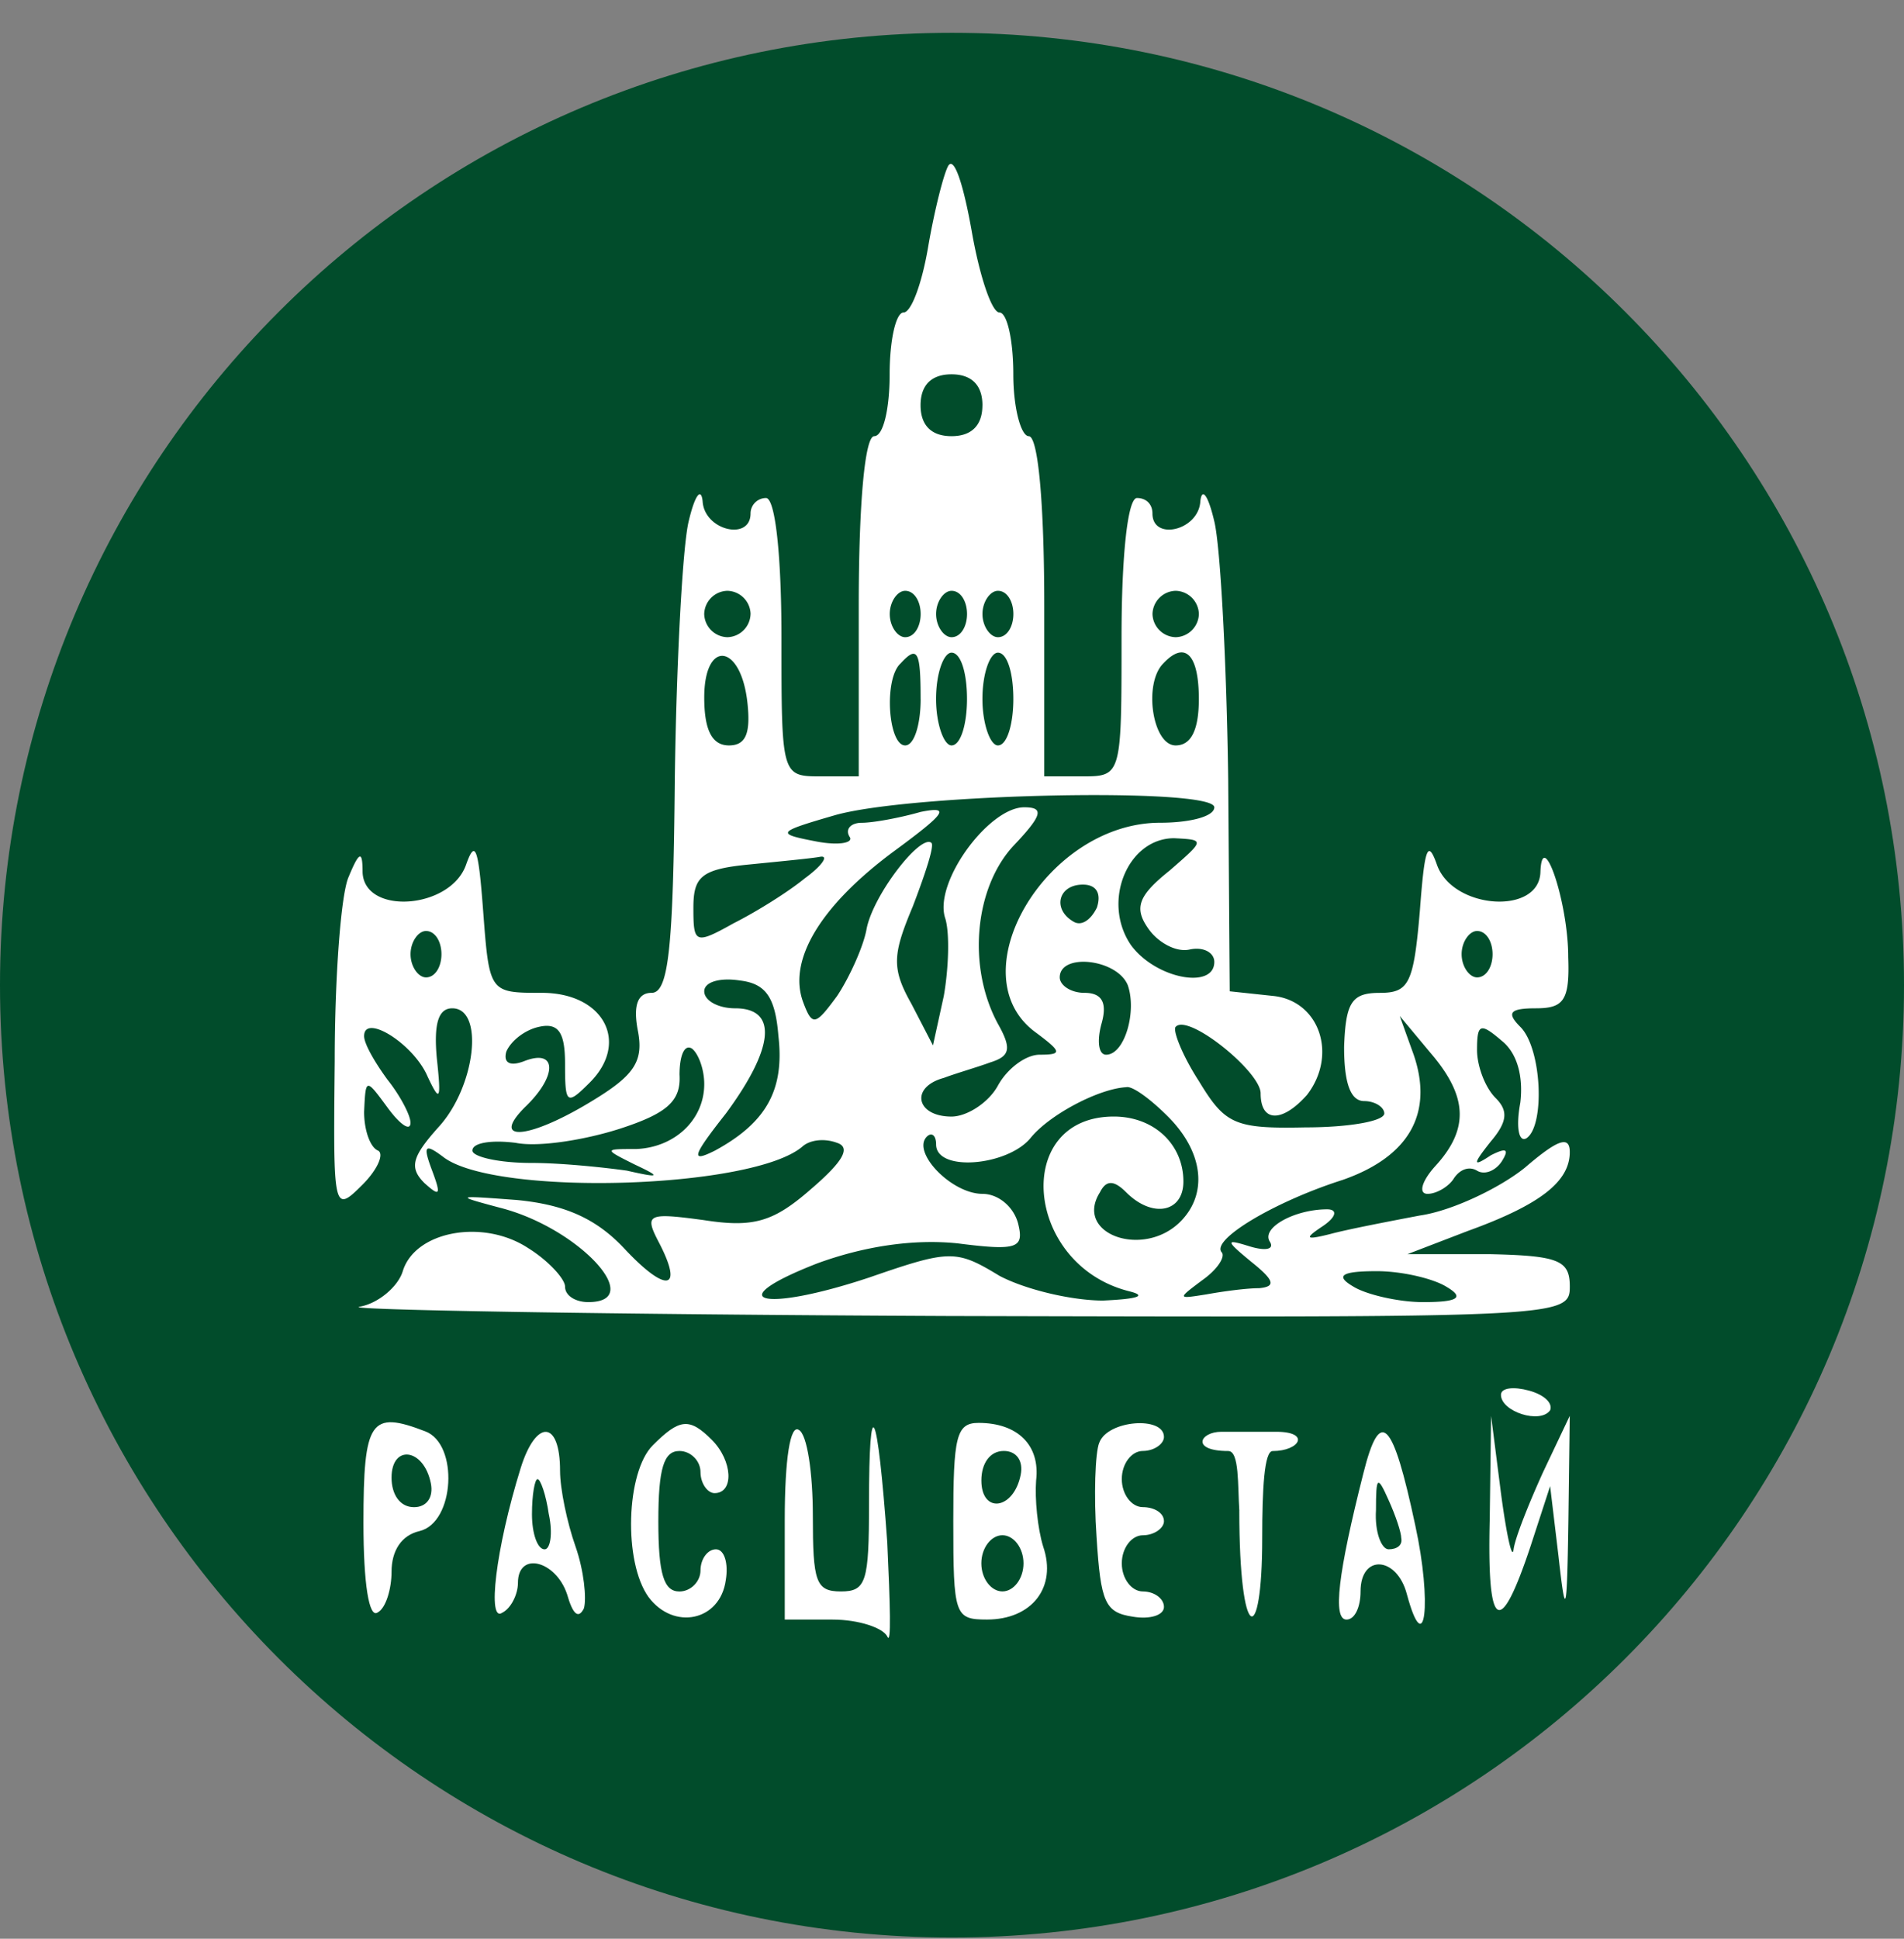
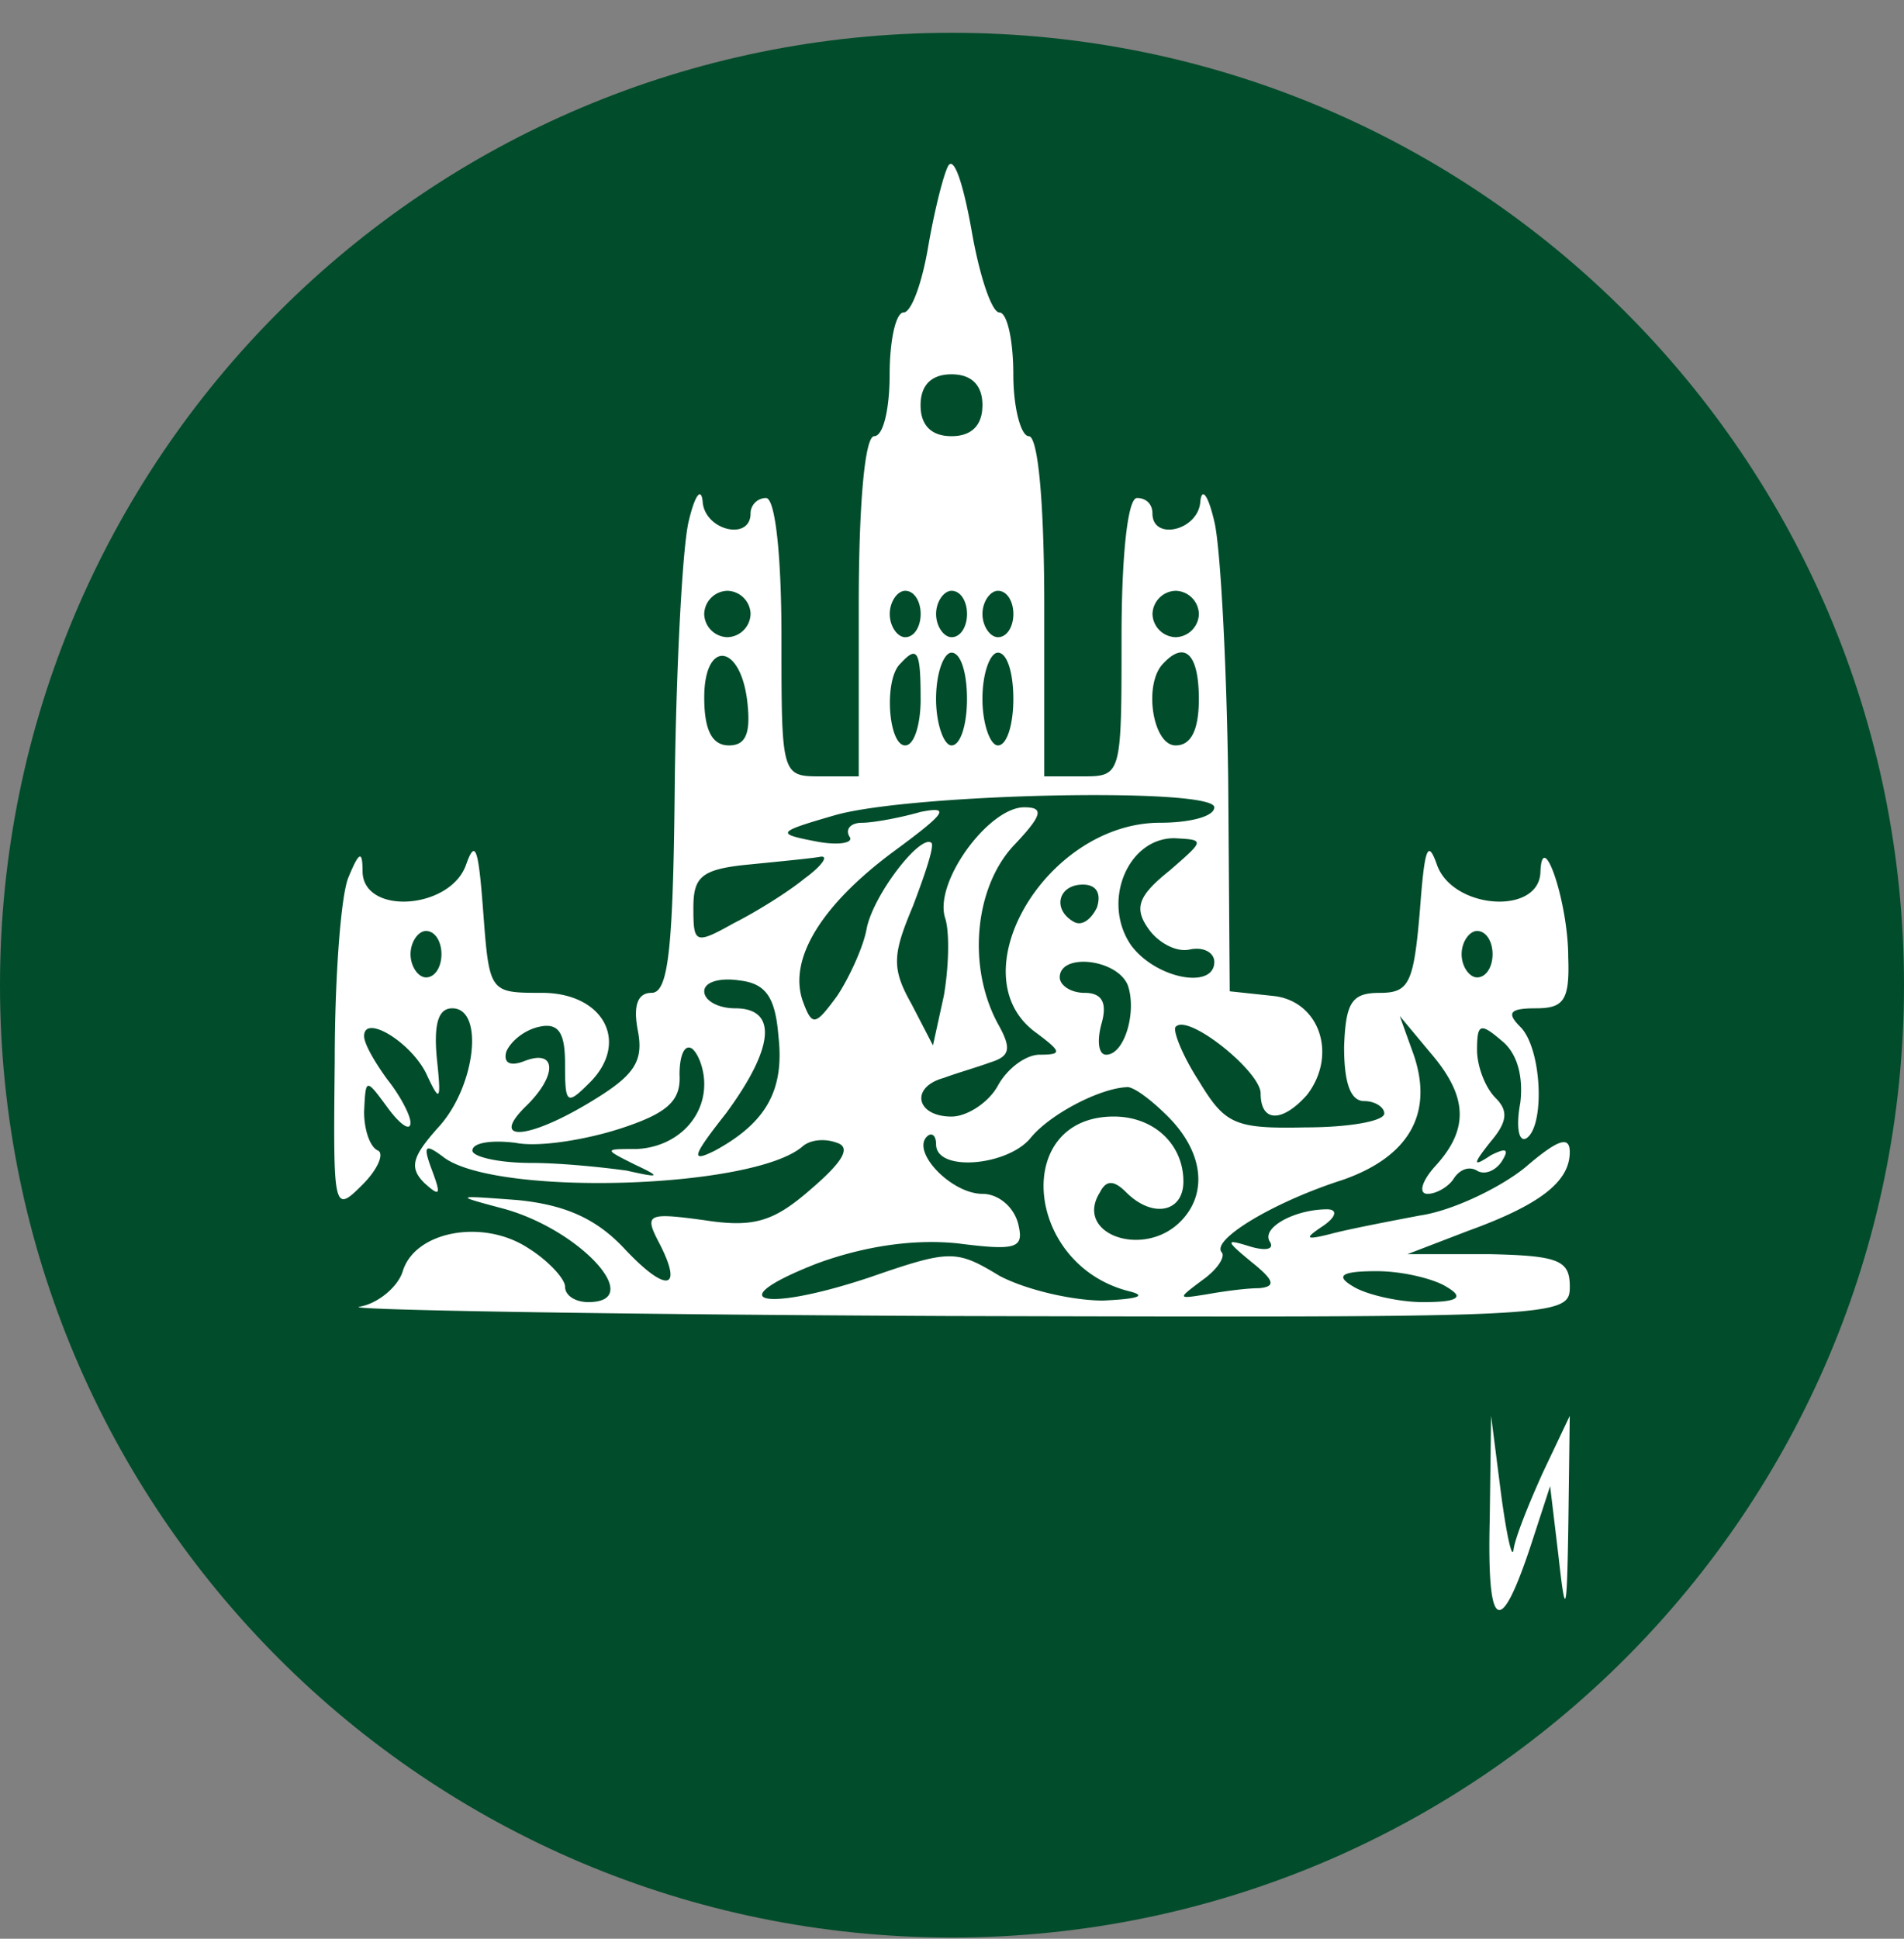
<svg xmlns="http://www.w3.org/2000/svg" width="56" height="57" fill="none" viewBox="0 0 56 57">
  <rect x="0" y="0" width="56" height="57" fill="#808080" stroke="none" />
  <g clip-path="url(#a)">
    <path fill="#014c2b" d="M56 28.965c0-15.464-12.536-28-28-28S0 13.5 0 28.965s12.536 28 28 28 28-12.536 28-28" />
-     <path fill="#fff" d="M44.146 41.009c0 .495 1.157.867 1.446.454.082-.207-.166-.454-.62-.578s-.826-.083-.826.124M10.69 44.767c0 1.817.165 2.808.413 2.643.248-.124.413-.702.413-1.198 0-.62.289-1.074.826-1.198 1.033-.248 1.156-2.56.165-2.932-1.61-.62-1.817-.33-1.817 2.685m1.982-1.157c.083.413-.123.702-.495.702-.413 0-.661-.372-.661-.867 0-.992.95-.868 1.156.165M15.316 43.156c-.744 2.396-.992 4.585-.537 4.255.248-.124.454-.537.454-.868 0-.95 1.115-.66 1.446.33.165.579.33.744.495.414.083-.29 0-1.115-.247-1.818-.248-.702-.455-1.693-.455-2.23 0-1.487-.702-1.528-1.156-.083m.826 1.363c.124.579.041 1.033-.124 1.033-.207 0-.372-.454-.372-1.033 0-.578.083-1.032.165-1.032.083 0 .248.454.33 1.032M19.198 42.495c-.784.784-.867 3.428-.123 4.46.743.992 2.106.703 2.271-.495.083-.496-.041-.909-.289-.909s-.454.29-.454.62-.29.62-.62.62c-.454 0-.62-.496-.62-2.066s.166-2.065.62-2.065c.33 0 .62.289.62.62 0 .33.206.619.413.619.578 0 .537-.95-.083-1.57-.66-.66-.95-.62-1.735.166M23.081 44.684v2.933h1.404c.785 0 1.487.248 1.611.495.124.29.083-.95 0-2.767-.289-4.006-.537-4.543-.537-1.115 0 2.272-.082 2.56-.826 2.56-.743 0-.826-.288-.826-2.23 0-1.239-.165-2.395-.413-2.52-.248-.164-.413.827-.413 2.644M28.038 44.725c0 2.767.04 2.891.99 2.891 1.323 0 2.066-.95 1.653-2.148-.165-.537-.248-1.404-.207-1.94.124-1.033-.537-1.694-1.693-1.694-.66 0-.743.413-.743 2.89m1.982-1.363c-.206 1.032-1.156 1.156-1.156.165 0-.495.247-.867.66-.867.372 0 .579.289.496.702m.083 2.602c0 .454-.29.826-.62.826s-.62-.372-.62-.826.29-.826.62-.826.62.372.62.826M32.333 42.411c-.124.29-.165 1.57-.082 2.768.123 1.941.247 2.23 1.073 2.354.496.083.91-.041.91-.289s-.29-.454-.62-.454-.62-.372-.62-.826c0-.455.29-.826.62-.826s.62-.207.62-.414c0-.247-.29-.413-.62-.413s-.62-.371-.62-.826.29-.826.62-.826.62-.206.62-.413c0-.62-1.653-.495-1.9.165M36.45 44.42c0 3.915.674 4.065.674.802 0-1.446.06-2.56.307-2.56.795 0 1.13-.567.104-.567h-1.612c-.635 0-.913.566.203.566.33 0 .275 1.025.325 1.759M40.098 43.321c-.743 2.933-.908 4.296-.495 4.296.247 0 .413-.372.413-.826 0-1.115 1.074-1.033 1.363.082.537 1.983.743.248.247-2.024-.66-3.097-1.032-3.51-1.528-1.528m1.115 1.9c.042.207-.123.33-.371.33-.207 0-.413-.495-.372-1.156 0-.991.041-1.033.372-.289.206.454.371.95.371 1.115" />
    <path fill="#fff" d="M43.816 44.644c-.083 3.304.289 3.552 1.197.826l.579-1.776.247 2.065c.207 1.858.248 1.734.29-1.033l.04-3.098-.784 1.653c-.413.908-.826 1.94-.867 2.271s-.207-.413-.372-1.652l-.29-2.272zM27.894 4.868c-.136.227-.41 1.318-.591 2.364-.182 1.091-.5 1.955-.727 1.955-.228 0-.41.818-.41 1.818s-.181 1.819-.454 1.819-.455 1.955-.455 5v5.002h-1.136c-1.137 0-1.137-.046-1.137-4.092 0-2.41-.182-4.092-.455-4.092a.456.456 0 0 0-.454.455c0 .818-1.364.5-1.41-.364-.045-.409-.227-.182-.409.591-.181.728-.363 4.183-.409 7.592-.045 4.956-.182 6.274-.682 6.274q-.613 0-.409 1.091c.182.91-.09 1.319-1.273 2.046-1.91 1.182-3.091 1.273-2.046.227.955-.909.955-1.727 0-1.363-.454.181-.636.045-.545-.273.136-.318.545-.637.955-.727.59-.137.772.181.772 1.09 0 1.183.046 1.228.728.546 1.182-1.182.409-2.637-1.41-2.637-1.545 0-1.545 0-1.727-2.41-.137-1.818-.227-2.136-.5-1.363-.455 1.318-3 1.5-3.046.227 0-.636-.091-.636-.41.137-.227.5-.409 2.955-.409 5.41-.045 4.41-.045 4.5.819 3.637.454-.455.636-.91.454-1-.227-.092-.409-.592-.409-1.137.046-1 .046-1 .682-.137.364.5.682.728.682.455 0-.227-.318-.818-.682-1.273-.364-.5-.682-1.045-.682-1.273 0-.682 1.455.228 1.864 1.182.364.773.41.728.273-.545-.09-1 .046-1.455.455-1.455.954 0 .682 2.319-.41 3.5-.772.864-.863 1.183-.409 1.637.455.41.5.364.228-.363-.273-.728-.228-.819.318-.41 1.5 1.182 9.183.955 10.593-.318.227-.182.636-.227 1-.09.409.136.182.545-.773 1.363-1.091.955-1.682 1.137-3.137.91-1.682-.228-1.773-.183-1.318.681.727 1.41.181 1.455-1.046.137-.818-.864-1.728-1.273-3.137-1.41-1.818-.136-1.864-.136-.5.228 2.319.59 4.319 2.773 2.591 2.773-.363 0-.682-.182-.682-.455 0-.227-.5-.773-1.09-1.136-1.32-.864-3.32-.5-3.683.681-.137.455-.728.955-1.273 1.046-.546.091 7.228.228 17.321.273 18.003.045 18.276.045 18.276-.864 0-.773-.318-.91-2.364-.955h-2.41l1.773-.681c2.137-.773 3-1.455 3-2.32 0-.5-.363-.363-1.317.456-.728.59-2.137 1.272-3.092 1.409-.955.182-2.137.409-2.637.545-.727.182-.773.137-.227-.227.41-.273.454-.5.136-.5-.954 0-1.955.546-1.682.955.137.227-.136.273-.59.136-.728-.227-.728-.182.045.455.682.545.727.727.227.773-.364 0-1.046.09-1.546.181-.863.137-.863.137-.136-.409.454-.318.682-.682.59-.818-.363-.364 1.547-1.5 3.547-2.137 1.955-.682 2.682-1.955 2.091-3.682l-.409-1.137.91 1.091c1.09 1.273 1.136 2.228.136 3.32-.41.454-.5.817-.228.817.273 0 .637-.227.773-.454.182-.273.455-.364.682-.227s.546 0 .727-.273c.228-.364.137-.41-.318-.182-.545.364-.545.273 0-.41.5-.59.5-.909.137-1.272-.319-.318-.546-.955-.546-1.41 0-.772.091-.818.727-.272.455.363.637 1.045.546 1.818-.136.727-.045 1.182.182 1.046.546-.364.455-2.637-.182-3.273-.41-.41-.318-.546.455-.546.818 0 1-.227.954-1.5 0-1.637-.772-3.865-.818-2.5-.045 1.272-2.591 1.09-3.046-.228-.273-.773-.364-.455-.5 1.364-.182 2.137-.318 2.41-1.182 2.41-.818 0-1 .272-1.046 1.59 0 1.046.182 1.592.591 1.592.319 0 .591.181.591.363 0 .228-1.045.41-2.318.41-2.091.045-2.364-.091-3.137-1.364-.5-.773-.773-1.5-.682-1.591.364-.41 2.5 1.318 2.5 1.954 0 .864.637.864 1.364.046.91-1.182.364-2.773-1-2.91l-1.273-.136-.045-6.228c-.046-3.41-.228-6.865-.41-7.593-.181-.773-.363-1-.409-.59-.045.863-1.409 1.181-1.409.363 0-.273-.182-.455-.455-.455-.272 0-.454 1.683-.454 4.092 0 4.046 0 4.092-1.137 4.092h-1.136v-5.001c0-3.046-.182-5.001-.455-5.001-.227 0-.455-.818-.455-1.819s-.181-1.818-.409-1.818-.59-1.091-.818-2.41c-.227-1.273-.5-2.182-.682-1.909m1 7.047c0 .59-.318.909-.909.909s-.91-.318-.91-.91c0-.59.319-.909.91-.909s.91.319.91.91m-6.82 6.137a.7.7 0 0 1-.681.682.7.7 0 0 1-.682-.682.7.7 0 0 1 .682-.682.7.7 0 0 1 .682.682m5.002 0c0 .364-.182.682-.455.682-.227 0-.454-.318-.454-.682s.227-.682.454-.682c.273 0 .455.318.455.682m1.364 0c0 .364-.182.682-.455.682-.227 0-.455-.318-.455-.682s.228-.682.455-.682c.273 0 .455.318.455.682m1.363 0c0 .364-.181.682-.454.682-.227 0-.455-.318-.455-.682s.228-.682.455-.682c.273 0 .454.318.454.682m5.456 0a.7.7 0 0 1-.682.682.7.7 0 0 1-.682-.682.7.7 0 0 1 .682-.682.7.7 0 0 1 .682.682m-13.275 2.637c.09.864-.046 1.227-.546 1.227s-.727-.454-.727-1.409c0-1.728 1.091-1.591 1.273.182m5.092-.137c0 .728-.182 1.364-.455 1.364-.5 0-.636-1.954-.136-2.41.5-.545.59-.363.59 1.046m1.364 0c0 .728-.182 1.364-.455 1.364-.227 0-.455-.636-.455-1.364 0-.772.228-1.363.455-1.363.273 0 .455.59.455 1.363m1.363 0c0 .728-.181 1.364-.454 1.364-.227 0-.455-.636-.455-1.364 0-.772.228-1.363.455-1.363.273 0 .454.59.454 1.363m5.456 0q0 1.364-.682 1.364c-.682 0-.955-1.818-.364-2.41.637-.681 1.046-.272 1.046 1.046m.455 3.183c0 .273-.728.454-1.592.454-3.364 0-6 4.501-3.637 6.183.728.546.773.637.091.637-.409 0-.954.409-1.227.909s-.91.91-1.364.91c-1.046 0-1.227-.865-.227-1.137.363-.137 1-.319 1.364-.455.59-.182.636-.409.227-1.136-.91-1.683-.682-4.001.454-5.229.864-.909.91-1.136.319-1.136-1.046 0-2.683 2.227-2.319 3.273.136.455.091 1.5-.045 2.273l-.319 1.455-.636-1.227c-.591-1.046-.546-1.455.045-2.865.364-.954.637-1.773.546-1.863-.318-.273-1.728 1.545-1.91 2.545-.09.5-.5 1.41-.863 1.955-.637.864-.728.91-1 .182-.455-1.227.5-2.819 2.636-4.41 1.546-1.136 1.728-1.364.819-1.182-.637.182-1.41.319-1.728.319s-.5.181-.364.409c.137.181-.318.272-1 .136-1.182-.227-1.136-.273.591-.773 2.273-.636 11.139-.818 11.139-.227m-1.319 1.864c-.91.727-1.046 1.09-.636 1.682.272.41.818.727 1.227.636s.728.091.728.364c0 .818-1.728.5-2.455-.5-.864-1.273-.091-3.137 1.273-3.137.909.046.909.046-.137.955m-10.729.227c-.5.41-1.455 1-2.091 1.319-1.137.636-1.182.59-1.182-.455 0-.91.227-1.137 1.636-1.273.91-.091 1.864-.182 2.092-.227.272-.046.045.272-.455.636m8.592.864c-.181.364-.454.545-.682.409-.636-.364-.454-1.091.273-1.091.41 0 .546.273.41.682m-19.276 1.364c0 .364-.181.682-.454.682-.228 0-.455-.319-.455-.682s.227-.682.455-.682c.272 0 .454.318.454.682m30.915 0c0 .364-.182.682-.455.682-.227 0-.455-.319-.455-.682s.228-.682.455-.682c.273 0 .455.318.455.682m-10.73.909c.273.773-.09 2.046-.636 2.046-.227 0-.273-.41-.136-.91.182-.636 0-.909-.5-.909-.41 0-.728-.227-.728-.454 0-.728 1.682-.546 2 .227m-10.274 1.5c.182 1.591-.364 2.546-1.864 3.364-.727.364-.682.182.319-1.09 1.409-1.91 1.545-3.092.272-3.092-.5 0-.909-.227-.909-.5s.455-.41 1.046-.318c.772.09 1.045.5 1.136 1.636m-2.182 1.41c0 1.045-.864 1.863-2 1.909-.955 0-.955 0-.046.455.773.363.773.409-.227.181-.637-.09-1.91-.227-2.819-.227-.954 0-1.727-.182-1.727-.364 0-.227.545-.318 1.273-.227.682.136 2.045-.09 3.046-.409 1.409-.455 1.818-.818 1.773-1.591 0-.546.136-.91.363-.773.182.136.364.591.364 1.046m13.639.954c1.045 1.046 1.182 2.273.363 3.092-1.09 1.09-3.137.363-2.364-.864.182-.364.41-.364.773 0 .773.773 1.682.591 1.682-.318 0-1.091-.864-1.91-2.046-1.91-3 0-2.636 4.365.455 5.138.546.136.227.227-.773.272-.909 0-2.273-.318-3.046-.727-1.273-.773-1.454-.773-3.818.045-3.137 1.046-4.456.728-1.546-.409 1.364-.5 2.818-.727 4.137-.59 1.773.227 1.955.136 1.773-.592-.137-.5-.591-.864-1.046-.864-.909 0-2.091-1.227-1.636-1.682.136-.136.272-.045.272.228 0 .818 2.092.636 2.773-.182.546-.682 2-1.455 2.82-1.5.181-.046.727.363 1.227.863m8.183 5.001c.545.318.364.455-.682.455-.727 0-1.682-.227-2.046-.455-.545-.318-.364-.455.682-.455.773 0 1.682.228 2.046.455" />
  </g>
  <defs>
    <clipPath id="a">
      <path fill="#fff" d="M0 .965h56v56H0z" />
    </clipPath>
  </defs>
</svg>